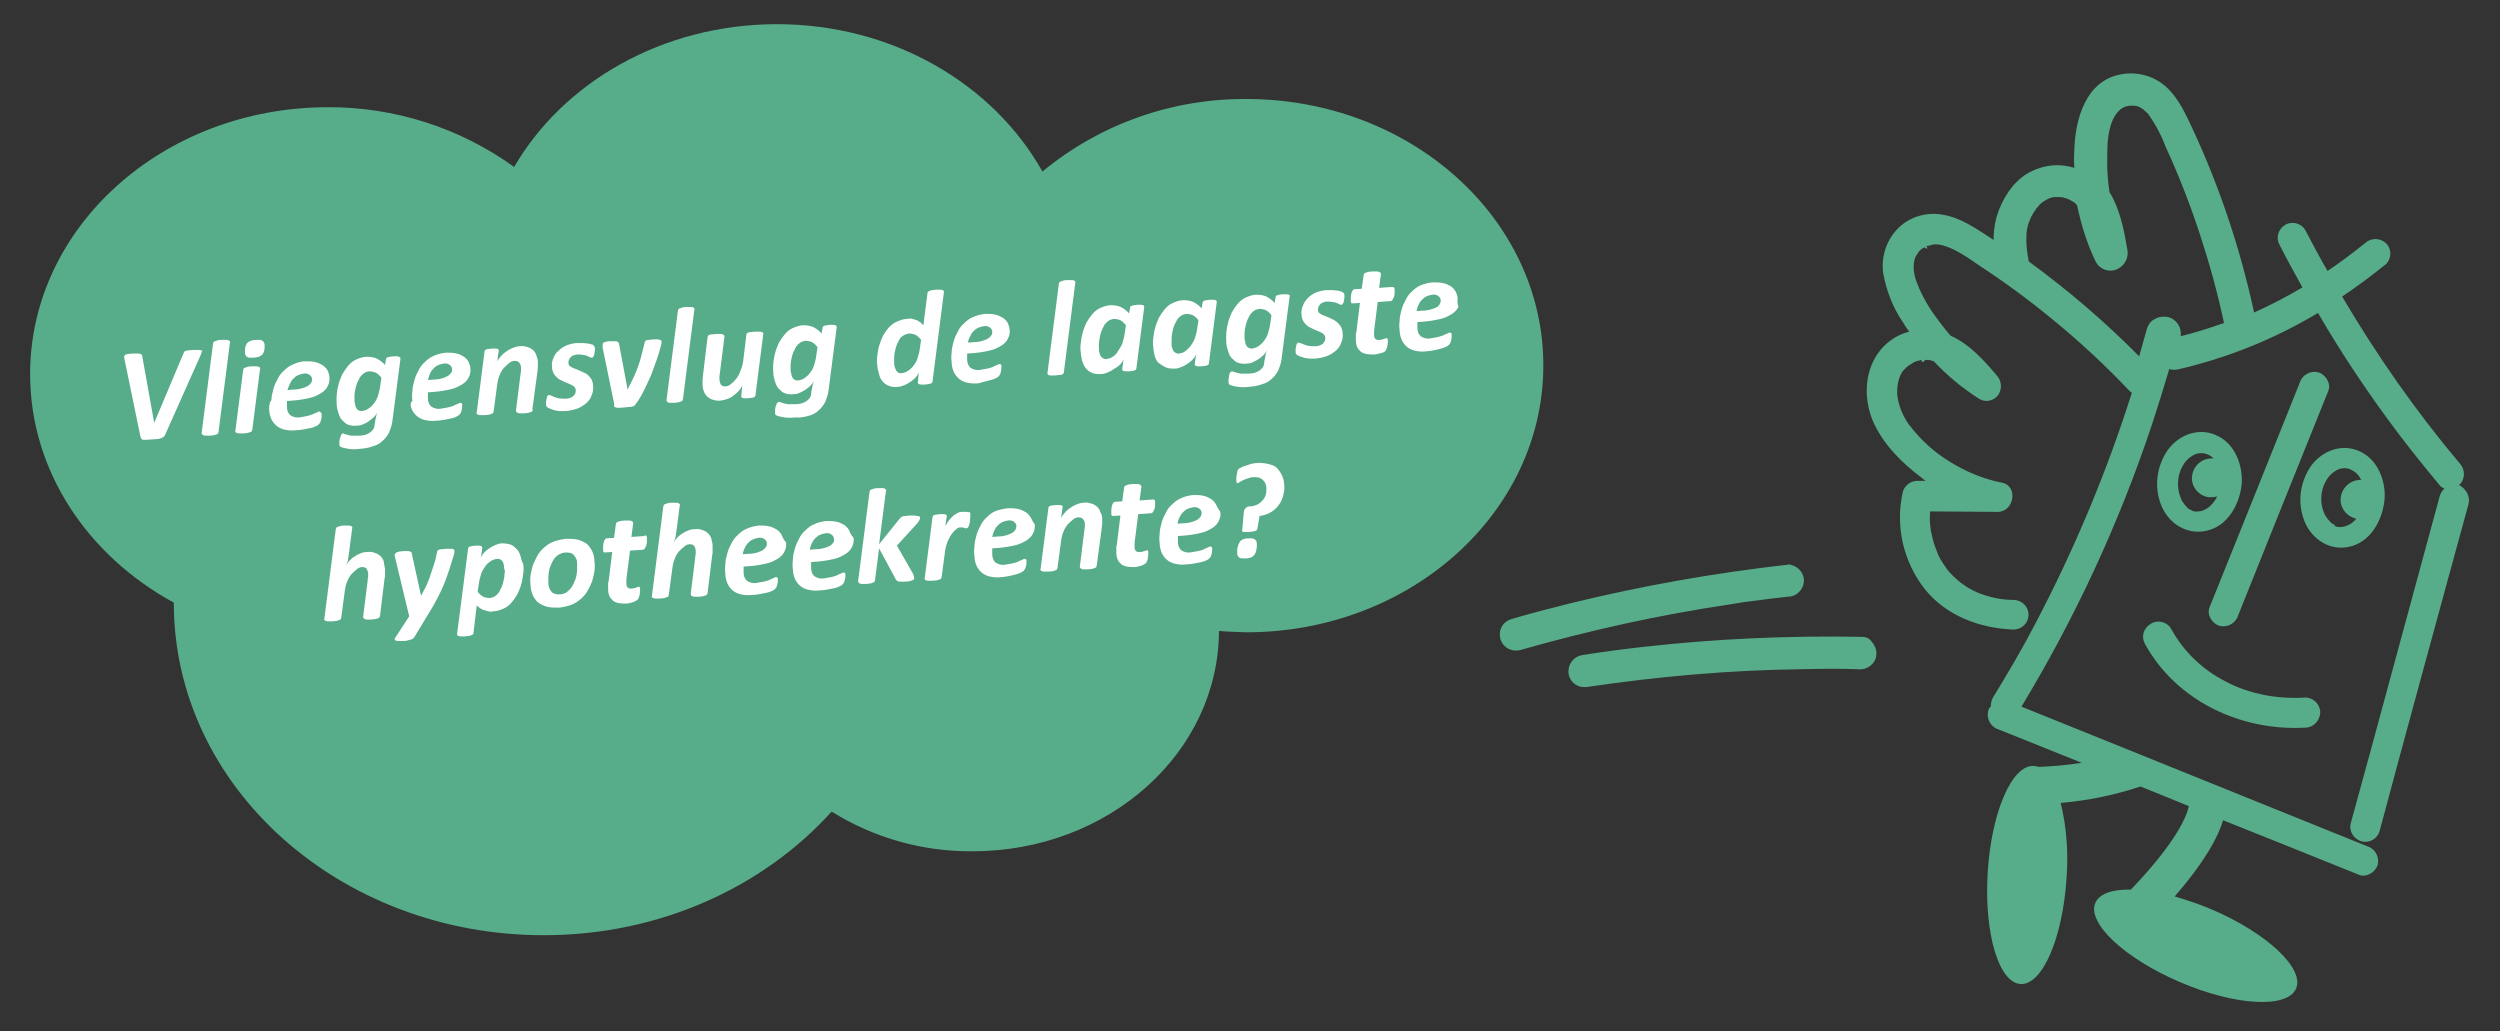
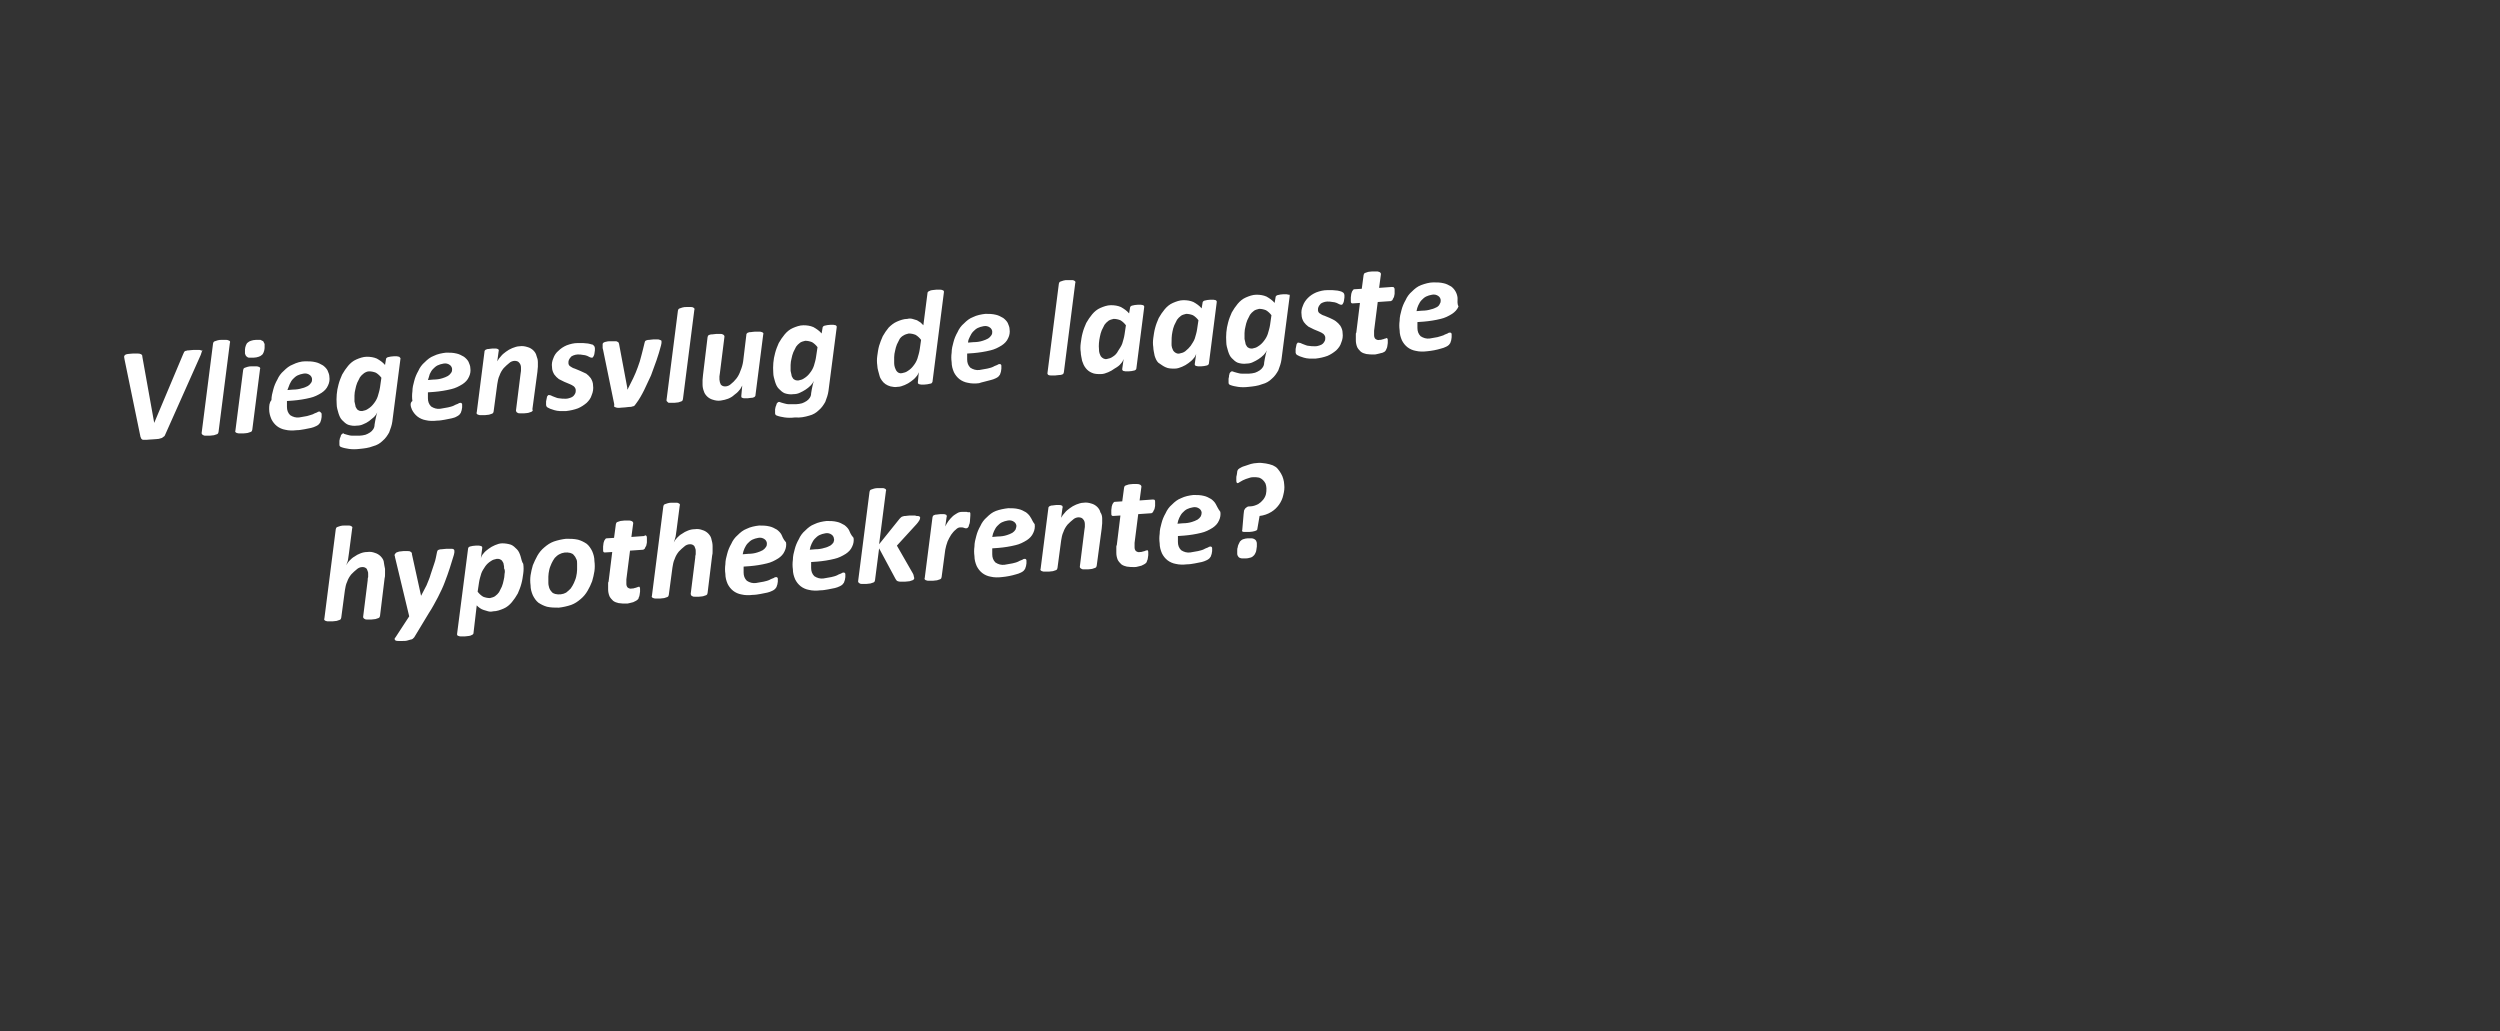
<svg xmlns="http://www.w3.org/2000/svg" xml:space="preserve" fill-rule="evenodd" stroke-linejoin="round" stroke-miterlimit="2" clip-rule="evenodd" viewBox="0 0 548 226">
  <rect x="0" y="0" width="548" height="226" fill="#333333" stroke="none" />
-   <path fill="#57ac8a" fill-rule="nonzero" d="M484.3 133.2c6.6-16.4 13.2-32.8 19.8-49.3.5-1.7 2.3-2.7 4-2.3 1.6.4 2.9 2.4 2.3 4-6.6 16.4-13.2 32.8-19.8 49.3-.5 1.7-2.3 2.7-4 2.3-1.6-.4-2.9-2.3-2.3-4Zm56.8-22.7-4.3 15.7c-5.1 18.7-10.2 37.3-15.2 56-.5 1.7-2.3 2.7-4 2.2-1.7-.5-2.8-2.3-2.3-4l4.3-15.7 15.2-56c.2-.6.5-1.1 1-1.6-.4-.2-.8-.4-1-.7-3-3.6-5.9-7.2-8.8-11-6.5-8.6-12.5-17.5-17.9-26.8-9.5 5.7-19.9 9.9-30.8 12.4-.6.1-1.2.1-1.8-.1-1.2 4.1-2.5 8.2-3.8 12.2-7.2 21.6-16.8 42.3-28.6 61.8l13.9 5.6 61.9 25c1.7.5 2.7 2.3 2.3 4-.4 1.6-2.4 2.9-4 2.3l-17.4-7-12.5-5c-1.1 3.7-4 9.1-10.6 16.7 2.7.8 5.4 1.7 8 2.8 12.2 5.2 20.5 13 18.6 17.4-1.9 4.4-13.3 3.8-25.4-1.4-12.2-5.2-20.5-13-18.6-17.4.9-2 3.7-3 7.8-2.9 10.4-10.9 12.3-16.4 12.7-18.3l-10.6-4.3c-5.7 1.9-11.6 3.1-17.5 3.6 1.3 5.3 1.7 10.9 1.3 16.3-.8 13.2-5.3 23.7-10.1 23.4-4.8-.3-8-11.2-7.2-24.4.8-13.2 5.3-23.7 10.1-23.4.3 0 .7.1 1 .2 3.2-.1 6.4-.4 9.5-.9l-18.2-7.3c-1.7-.5-2.7-2.3-2.3-4 .1-.4.3-.8.6-1.1 0-.6.1-1.2.4-1.8 3.3-5.4 6.5-10.8 9.4-16.4 8.5-16.2 15.6-33.1 21.1-50.5-.1-.1-.3-.2-.4-.3-5.3-5.6-11-10.9-17-15.8-5.1-4.2-10.4-8.1-15.9-11.7-2.5-1.7-5.2-3.7-8.1-4.5-.7-.2-1.4-.3-2.1-.2h-.2s-.1 0-.2.1c-.3.1-.6.2-.9.2h-.1s-.1 0-.1.1l.2.4-.3.1-.4-.3-.1.1c-.1.1-.2.1-.2.1s-.1.1-.2.1c-.2.2-.5.4-.7.7l-.1.1c-.1.2-.2.4-.4.6 0 0-.1.3-.2.3-.2.6-.4 1.2-.4 1.8-.1 1.4.2 2.8.7 4 1.1 2.9 2.7 5.6 4.6 8.1.9 1.2 1.8 2.4 2.8 3.5 4.1 1.8 7.3 5.4 10.1 8.7 1.1 1.2 1.2 3 .3 4.3-1 1.3-2.8 1.7-4.2.8-3.6-2.3-6.9-5-9.9-8.2-.3-.1-.7-.2-1-.3h-.9l-.1.1c-.1.3-.4.3-.6.4l-.1-.5-1.2.3c-.2.1-.3.1-.5.2l-.1.1c-.2.1-.4.3-.7.4 0 0-.2.2-.3.2-.1.1-.5.4-.6.5-.1.1-.2.3-.4.4-.1.1-.1.2-.2.2-.3.4-.5.8-.7 1.2-.6 1.6-.8 3.3-.5 5 .4 2 1.2 3.9 2.4 5.6 2.5 3.3 5.5 6.1 9 8.2 3.5 2.2 7.4 3.8 11.4 4.6 3.7.7 2.7 6.4-.9 6.4l-14.8-.1c-.2 2 0 3.9.5 5.8.3 1.3.8 2.6 1.3 3.8.3.7.7 1.3 1.1 1.9l.6.9c.1.1.1.2.2.3 1.8 2.2 4.1 4 6.7 5.1 2.5 1 5.1 1.6 7.8 1.6 1.2 0 2.3.6 2.9 1.6.6 1 .6 2.3 0 3.3s-1.7 1.6-2.9 1.6c-7.3-.3-14.7-3-19.4-8.9-4.7-6-6.5-13.8-4.8-21.3.4-1.4 1.7-2.4 3.2-2.4h1.8c-.3-.2-.6-.4-.9-.7-4.4-3.3-8.5-7.4-10.7-12.5-2.1-5.1-1.8-11.3 1.8-15.6 1.6-1.9 3.8-3.3 6.2-3.9-.5-.7-1-1.4-1.4-2.1-2.2-3.2-3.6-6.9-4.3-10.7-.5-3.8.8-7.5 3.5-10.1 2.6-2.4 6.2-3.4 9.7-2.7 3.7.6 7 2.9 10.1 4.9l.9.6c0-2.4.4-4.7 1.3-6.9 1.4-3.4 3.7-6.6 7.1-8.2 2.9-1.4 6.2-1.7 9.3-.7-.1-1.3-.1-2.6 0-4 .2-6.7 2.5-15.1 10.2-16.5 3.7-.7 7.5.4 10.2 3 2.5 2.4 4 5.7 5.5 8.9 6 12.9 10.5 26.4 13.5 40.3 3.6-1.6 7.2-3.5 10.6-5.5-1.7-3.1-3.4-6.1-5-9.3-.9-1.6-.3-3.5 1.2-4.4 1.5-.9 3.5-.4 4.4 1.1 1.6 3 3.2 6.1 4.9 9 2.8-1.9 5.5-3.9 8.2-6.1 1.3-1.2 3.3-1.2 4.6 0 1.3 1.3 1.3 3.3 0 4.6-3.1 2.5-6.3 4.9-9.6 7.1 7.6 12.9 16.2 25.2 25.8 36.6 1.2 1.3 1.2 3.3 0 4.6-.1.1-.1.1-.2.1 1.7.9 2.5 2.6 2.1 4.2Zm-53.6-39.7c-1.4-6.6-3.2-13.1-5.3-19.5-2.1-6.4-4.5-12.6-7.3-18.7-.2-.4-.3-.8-.5-1.2-.9-2.3-2.1-4.4-3.5-6.4-.4-.4-.8-.8-1.2-1.1-.2-.1-.4-.2-.6-.4-.1 0-.4-.1-.5-.2-.8-.2-1.7-.2-2.5 0-2 .6-3 2.7-3.5 4.4-.3 1.1-.5 2.3-.6 3.5-.1 1.5-.1 3-.1 4.7 0 2.1.2 4.2.5 6.2 2.3 3.7 3.2 8.4 3.9 12.5.4 1.8-.5 3.6-2.2 4.4-1.7.8-3.8.1-4.7-1.6-1.9-3.9-3.2-8.1-4.1-12.4-.3-.4-.7-.7-1.1-.9-.5-.3-1-.6-1.6-.7-.4-.2-.9-.2-1.4-.2h-1c-.3.1-.6.1-.8.2-.6.2-1.2.6-1.8 1-.5.4-.9.9-1.3 1.4-.1.2-.2.4-.4.6-.2.3-.4.7-.6 1l-.1.2-.6 1.5c-.2.8-.4 1.6-.4 2.4-.1 1.9.1 3.8.5 5.7v.1c8.6 6.3 16.7 13.2 24.2 20.8.6-2 1.1-4 1.7-6 .3-1 .9-1.8 1.8-2.2.9-.5 1.9-.6 2.9-.4 1.8.5 3 2.3 2.7 4.2 3.2-.8 6.4-1.8 9.5-2.9Zm-17.3 70.4c6.9 12.5 21.1 19.1 35.1 18.3 1.8 0 3.2-1.5 3.3-3.3 0-1.8-1.5-3.3-3.3-3.3-3.1.2-6.2 0-9.2-.6-2.8-.6-5.6-1.5-8.2-2.9-5.1-2.6-9.3-6.6-12-11.6-.9-1.5-2.9-2-4.4-1.1-1.7 1-2.2 2.9-1.3 4.5Zm35-26.8c-1.7-4.1-1.1-8.7 1.4-12.3 2.5-3.4 6.9-5 10.8-3.1 3.8 1.8 5.6 6.4 5.3 10.4-.4 4.6-3.1 9.6-8 10.5-4.1.8-7.9-1.7-9.5-5.5Zm6.6.9c.4.2.9.3 1.4.2.4 0 .9-.1 1.3-.3.8-.3 1.4-.8 2-1.5-2.2-.5-3.7-2.5-3.4-4.7.3-2.2 2.2-3.9 4.5-3.8-.1-.1-.1-.2-.2-.3-.5-1-1.4-1.7-2.4-2.1-.9-.3-1.9-.2-2.7.2-1.1.6-1.9 1.4-2.5 2.5-1.3 2.3-1.3 5.2-.1 7.5.3.5.7 1 1.1 1.4l.3.3c.2.1.3.2.4.2l.2.1c.1.2.1.2.1.3Zm-20.4-9.4c-.4 4.6-3.1 9.6-8 10.5-4.2.8-8-1.7-9.6-5.5-1.7-4.1-1.1-8.7 1.4-12.3 2.5-3.4 6.9-5 10.8-3.1 3.9 1.8 5.6 6.4 5.4 10.4Zm-5.4 2.9c-.6.2-1.2.2-1.8.2-2.3-.3-4-2.4-3.7-4.7.3-2.3 2.3-4 4.7-3.8-.4-.5-1-.8-1.6-1-.9-.3-1.9-.2-2.7.2-1.1.6-1.9 1.4-2.5 2.5-1.3 2.3-1.3 5.2-.1 7.6.3.5.7 1 1.1 1.4l.3.3c.2.1.3.2.4.2l.2.1s.1 0 .1.1c.4.2.9.3 1.4.2.4 0 .9-.1 1.3-.3 1-.4 1.8-1.2 2.4-2.1.2-.3.4-.6.5-.9ZM273.2 21.7c-16.3-.1-32.1 5.5-44.7 15.9-10.7-19.1-32.7-32.3-58.2-32.3-25 0-46.8 12.7-57.6 31.3-11.9-8.6-26.3-13.2-41-13.1-36 .1-65.1 26.3-65.1 58.5 0 21.2 12.6 39.8 31.5 50.1v.1c0 40.2 36.3 72.8 81.1 72.8 25.5 0 48.2-10.6 63.1-27.1 9.3 5.8 20 8.8 30.9 8.7 29.8 0 53.9-21.6 54-48.3 2 .2 4 .2 6 .3 35.9 0 65.1-26.2 65.1-58.5s-29.2-58.4-65.1-58.4Zm112.1 109.9c2.3-.3 4.5-.6 6.6-.8 1.8 0 3.3-1.4 3.5-3.2.2-1.8-1.1-3.4-2.9-3.8l-.1-.1-.7.1c-15.9 1.8-31.8 4.6-47.3 8.4-4.4 1.1-8.7 2.2-13.1 3.5-1.7.5-2.8 2.1-2.5 3.9.2 1.7 1.7 3 3.5 3 .3 0 .6 0 .9-.1 15.1-4.3 30.4-7.7 45.9-10 2.2-.4 4.3-.7 6.2-.9Zm22.9 8c-16-.3-32.1.4-48 2.2-4.5.5-9 1.1-13.4 1.8-1.8.3-3.1 1.9-3 3.8.1 1.8 1.7 3.3 3.5 3.2h.5c15.5-2.3 31.1-3.7 46.8-3.9 1.9 0 3.9-.1 5.8-.1 2.4 0 4.7 0 7 .1 1.9.2 3.7-1.2 3.9-3.1.1-1.1-.3-2.1-1-2.9-.5-.8-1.3-1.1-2.1-1.1Z" />
  <path fill="#fff" fill-rule="nonzero" d="M70 90.2c-.2 0-.4.1-.5.2-.2.1-.6.2-.9.4-.4.1-.8.3-1.3.4-.6.1-1.1.2-1.7.3-.7.1-1.4-.1-2-.5-.5-.5-.7-1.1-.7-1.8v-1.3l1.4-.1c1.2-.1 2.5-.3 3.7-.6.9-.2 1.7-.6 2.5-1.1.6-.4 1.1-.9 1.4-1.6.3-.6.4-1.3.3-1.9 0-.5-.2-.9-.4-1.4-.2-.4-.6-.8-1-1.1-.5-.3-1.1-.6-1.6-.7-.8-.2-1.5-.2-2.3-.2-.9 0-1.9.3-2.7.7-.8.3-1.4.8-2 1.4-.6.5-1.1 1.2-1.4 1.9-.4.7-.7 1.4-.9 2.2-.2.7-.4 1.5-.4 2.3-.5.6-.5 1.3-.5 2 0 .8.2 1.5.5 2.2.3.6.7 1.1 1.2 1.5.5.4 1.2.7 1.8.8.8.2 1.7.2 2.5.1.6 0 1.1-.1 1.7-.2l1.5-.3c.4-.1.7-.2 1.1-.4.2-.1.4-.2.6-.4.1-.1.2-.3.3-.4.1-.2.1-.4.2-.6 0-.2.1-.4.1-.6v-.6c0-.1 0-.2-.1-.3-.2-.2-.3-.3-.4-.3Zm-6.5-6c.2-.4.4-.8.7-1.1.3-.3.6-.6 1-.8.4-.2.8-.3 1.3-.4.5-.1 1 0 1.4.3.3.2.5.6.5.9 0 .3 0 .5-.2.8-.2.3-.4.5-.7.7-.4.2-.8.4-1.3.5-.6.2-1.3.3-2 .3l-1.2.1c.2-.4.3-.9.5-1.3Zm71.1 4.2-2.4-11.7-.1-.4v-.9c0-.1.1-.2.2-.3.2-.1.4-.2.6-.2.3-.1.7-.1 1-.1h.9c.2 0 .4 0 .5.1.1 0 .2.1.3.2 0 .1.1.2.1.3l1.8 9.6v.4l.1-.1 1.2-2.4c.4-.8.7-1.6 1-2.4.3-.8.6-1.7.8-2.6.2-.9.5-1.8.7-2.8 0-.1.1-.2.1-.3.1-.1.2-.2.3-.2.2-.1.4-.1.6-.1.2 0 .6-.1.9-.1h.9c.2 0 .4 0 .5.1.1 0 .2.1.3.1.1.1.1.1.1.2v.4c0 .2-.1.3-.1.5-.3 1.1-.6 2.2-1 3.3l-1.2 3.3c-.5 1.1-1 2.1-1.5 3.2-.5 1-1.1 2.1-1.8 3-.1.1-.2.3-.3.4-.1.1-.3.2-.5.2-.2.1-.5.1-.7.1-.3 0-.6.1-.9.1-.5 0-1 .1-1.3.1-.2 0-.5 0-.7-.1-.1 0-.3-.1-.4-.2.1-.5 0-.6 0-.7Zm-4.4-12.6c.1.1.2.3.2.5v.5c0 .2-.1.5-.1.7 0 .2-.1.4-.2.6-.1.2-.2.3-.3.3-.2 0-.3 0-.5-.1l-.6-.3c-.3-.1-.6-.2-.9-.2-.4-.1-.8-.1-1.2-.1-.3 0-.6.1-.9.2-.2.1-.5.2-.6.4-.2.2-.3.4-.4.6-.1.2-.1.4-.1.7 0 .3.2.6.4.7.3.2.6.4 1 .5.4.2.8.3 1.2.5.4.2.9.4 1.3.6.4.3.7.6 1 1 .3.5.5 1 .5 1.6.1.7 0 1.4-.3 2.1-.2.7-.6 1.2-1.1 1.7-.6.5-1.2.9-1.9 1.2-.8.3-1.7.5-2.6.6h-1.4c-.4 0-.8-.1-1.2-.2l-.9-.3-.6-.3-.2-.2c0-.1-.1-.2-.1-.3V88c0-.2.1-.3.1-.5s.1-.3.1-.5c0-.1.1-.2.2-.3 0-.1.1-.1.2-.1.2 0 .3 0 .5.1s.4.2.7.3c.3.1.7.3 1 .3.5.1 1 .1 1.5.1.4 0 .7-.1 1-.2.3-.1.5-.2.7-.4.2-.2.3-.4.4-.6.1-.2.1-.5.1-.7 0-.3-.2-.6-.4-.8-.3-.2-.6-.4-.9-.5-.4-.2-.8-.3-1.2-.5l-1.2-.6c-.4-.3-.7-.6-1-1-.3-.5-.5-1-.5-1.6-.1-.7 0-1.3.3-2 .2-.6.6-1.2 1.1-1.6.5-.5 1.1-.9 1.8-1.2.8-.3 1.6-.5 2.4-.5h1.2c.4 0 .7.1 1.1.1.3.1.6.1.8.2.2 0 .3.1.5.3Zm152.3-11.2c-.2 0-.3-.1-.5-.1h-.7c-.4 0-.9.1-1.3.2-.2.1-.4.2-.4.5l-.2 1.2c-.5-.6-1.1-1-1.8-1.4-.7-.3-1.4-.4-2.2-.4-.8 0-1.6.3-2.3.6-.7.3-1.3.8-1.8 1.4-.5.6-.9 1.2-1.3 1.9-.3.7-.6 1.4-.8 2.2-.4 1.4-.5 2.9-.4 4.3 0 .7.2 1.3.4 2 .2.6.4 1.1.8 1.5.4.4.8.8 1.3 1 .6.2 1.3.3 1.9.2.5 0 1-.1 1.4-.3.9-.4 1.7-.9 2.4-1.6.3-.3.5-.6.7-1-.1.3-.2.6-.3 1.1-.1.4-.2 1-.3 1.6 0 .4-.1.7-.3 1-.2.3-.4.5-.7.7-.3.2-.7.4-1 .5-.4.1-.9.2-1.3.2h-1.6c-.4 0-.7-.1-1.1-.2-.2-.1-.5-.1-.7-.2-.1-.1-.3-.1-.4-.1-.1 0-.2.1-.3.2-.1.1-.2.2-.2.4-.1.2-.1.3-.1.5s-.1.4-.1.5v.8c0 .1 0 .3.1.4.1.1.2.2.3.2.5.2 1.1.3 1.7.4.7.1 1.5.1 2.3 0 1-.1 2-.2 3-.6.8-.2 1.5-.6 2.1-1.2.6-.5 1-1.1 1.4-1.8.3-.8.6-1.6.7-2.4l1.8-13.9v-.3h-.2Zm-4.1 6.6c-.1.7-.3 1.3-.5 2-.2.6-.5 1.1-.9 1.6-.3.4-.7.8-1.2 1.1-.4.3-.8.4-1.3.5-.2 0-.5 0-.7-.1-.2-.1-.4-.2-.5-.4-.1-.2-.3-.4-.3-.7-.1-.3-.1-.6-.2-.9V73c0-.5.1-1 .2-1.4.1-.5.2-.9.4-1.4l.6-1.2c.2-.3.5-.6.9-.9.3-.2.7-.3 1.1-.4.5 0 1 .1 1.5.3.5.3.9.7 1.2 1.1l-.3 2.1ZM159.6 87.4c-.5.2-1 .3-1.6.4-.6.1-1.2 0-1.8-.2-.4-.1-.9-.4-1.2-.7-.3-.3-.6-.7-.7-1.1-.2-.5-.3-1-.3-1.5v-1c0-.4.1-.7.1-1.1l1-8.3c0-.1.1-.2.1-.3.1-.1.2-.2.3-.2.2-.1.4-.1.6-.1.3 0 .6-.1.9-.1h.9c.2 0 .4 0 .5.1.1 0 .2.1.3.2.1.1.1.2.1.3l-1 8c0 .2-.1.5-.1.7v.7c0 .2.1.4.1.6.1.2.1.3.2.5.1.1.2.2.4.3.2.1.4.1.6.1.4 0 .9-.2 1.2-.5.4-.3.8-.7 1.2-1.2.4-.5.7-1.1.9-1.7.3-.7.5-1.4.6-2.1l.7-5.8c0-.1 0-.2.1-.3.1-.1.2-.2.3-.2.2-.1.4-.1.6-.1.2 0 .5-.1.9-.1h.9c.2 0 .4 0 .6.1.1 0 .2.1.3.2 0 .1.1.2 0 .3l-1.7 13.3c0 .1 0 .2-.1.3-.1.1-.2.2-.3.2-.2.1-.3.1-.5.1-.3 0-.5.1-.8.1h-.7c-.2 0-.3 0-.5-.1-.1 0-.2-.1-.2-.2v-.3l.2-2.2c-.2.4-.4.8-.7 1.1-.3.4-.7.7-1.1 1-.3.3-.8.6-1.3.8Zm86.1-7.7c.3-.3.5-.7.6-1l-.3 2.1v.3l.2.2c.2 0 .3.1.5.1h.7c.4 0 .9-.1 1.3-.2.2-.1.4-.2.4-.5l1.7-13.3v-.3l-.2-.2c-.2 0-.3-.1-.5-.1h-.7c-.4 0-.9.1-1.3.2-.2.1-.4.2-.4.5l-.2 1.2c-.5-.6-1.1-1-1.8-1.4-.7-.3-1.4-.4-2.2-.4-.8 0-1.6.3-2.3.6-.7.3-1.3.8-1.8 1.4-.5.6-.9 1.2-1.3 1.9-.3.7-.6 1.4-.8 2.2-.2.7-.3 1.5-.4 2.2-.1.7-.1 1.4 0 2 0 .6.2 1.3.3 1.9.2.6.4 1.1.8 1.6.3.4.8.8 1.3 1 .6.3 1.3.3 2 .3.6 0 1.1-.2 1.6-.4s1-.5 1.4-.8c.7-.4 1.1-.7 1.4-1.1Zm-1.8-1.5c-.4.3-.8.4-1.3.5-.5.1-1-.2-1.3-.6-.1-.2-.2-.4-.3-.7-.1-.3-.1-.6-.1-.8-.1-.9 0-1.9.2-2.8.1-.5.2-.9.4-1.4l.6-1.2c.2-.3.5-.6.9-.9.3-.2.7-.3 1.1-.4.5 0 1 .1 1.5.3.5.3.9.7 1.2 1.1l-.3 2c-.1.7-.3 1.3-.5 2-.2.6-.6 1.1-.9 1.6-.3.6-.7 1-1.2 1.3Zm61.7-15.1c.1.1.1.3.1.4v.9c0 .2-.1.4-.1.5 0 .2-.1.3-.2.5-.1.1-.1.3-.2.4-.1.1-.2.1-.3.2l-2.9.2-.8 6.3v1c0 .3.1.6.3.8.3.2.6.3.9.2.2 0 .4 0 .6-.1.1 0 .3-.1.4-.1.1-.1.2-.1.3-.1.1 0 .2-.1.2-.1.1 0 .2 0 .2.1.1.1.1.2.1.4v.6c0 .2-.1.5-.1.7 0 .2-.1.4-.2.6-.1.3-.3.6-.6.7-.2.1-.4.2-.6.2-.2.1-.5.1-.8.2-.3.1-.5.1-.8.1-.5 0-1 0-1.6-.1-.4-.1-.8-.2-1.2-.5-.3-.3-.6-.6-.8-1-.2-.5-.3-1-.3-1.5v-1.3c0-.2 0-.3.1-.4l.8-6.5-1.6.1c-.1 0-.2 0-.3-.1-.1-.1-.1-.3-.1-.5v-.7c0-.3.1-.5.1-.8.1-.2.1-.5.3-.7.1-.2.2-.3.4-.3l1.6-.1.4-3c0-.1.1-.2.1-.3.1-.1.2-.2.3-.2.2-.1.4-.1.6-.2.2 0 .5-.1.9-.1h.9c.2 0 .4 0 .6.1.1 0 .2.1.3.2.1.1.1.2.1.3l-.4 3 2.8-.2c.3 0 .4 0 .5.2ZM87.7 78.4l-.2-.2c-.2 0-.3-.1-.5-.1h-.7c-.4 0-.9.1-1.3.2-.2.1-.4.2-.4.5l-.2 1.2c-.5-.6-1.1-1-1.8-1.4-.7-.3-1.4-.4-2.2-.4-.8 0-1.6.3-2.3.6-.7.3-1.3.8-1.8 1.4-.5.6-.9 1.2-1.3 1.9-.3.7-.6 1.4-.8 2.2-.4 1.4-.5 2.9-.4 4.3 0 .7.2 1.3.4 2 .2.6.4 1.1.8 1.5.4.4.8.8 1.3 1 .6.2 1.3.3 1.9.2.5 0 1-.1 1.4-.3.5-.2.9-.4 1.3-.7.4-.3.7-.6 1.1-.9.3-.3.5-.6.7-1-.1.3-.2.6-.3 1.1-.1.4-.2 1-.3 1.6 0 .4-.1.7-.3 1-.2.3-.4.5-.7.7-.3.2-.7.4-1 .5-.4.1-.9.2-1.3.2h-1.6c-.4 0-.7-.1-1.1-.2-.2-.1-.5-.1-.7-.2.1-.1-.1-.1-.2-.1s-.2.1-.3.2c-.1.1-.2.2-.2.4-.1.2-.1.3-.2.5 0 .2-.1.4-.1.5v.8c0 .1 0 .3.1.4.1.1.2.2.3.2.5.2 1.1.3 1.7.4.7.1 1.5.1 2.3 0 1-.1 2-.2 3-.6.8-.2 1.5-.6 2.1-1.2.6-.5 1-1.1 1.4-1.8.3-.8.6-1.6.7-2.4l1.8-13.9c0 .1 0 0-.1-.1Zm-4.4 6.5c-.1.7-.3 1.3-.5 2-.2.6-.5 1.1-.9 1.6-.3.4-.7.8-1.2 1.1-.4.3-.8.4-1.3.5-.2 0-.5 0-.7-.1-.2-.1-.4-.2-.5-.4-.1-.2-.3-.4-.3-.7-.1-.3-.1-.6-.2-.9v-1.3c0-.5.1-1 .2-1.4.1-.5.2-.9.4-1.4l.6-1.2c.2-.3.5-.6.9-.9.3-.2.7-.4 1.1-.4.5 0 1 .1 1.5.3.5.3.9.7 1.2 1.1l-.3 2.1Zm33.4 5.2c-.1.1-.2.2-.3.2-.2.1-.4.1-.6.2-.2 0-.5.1-.9.1h-.9c-.2 0-.4 0-.5-.1-.1 0-.2-.1-.3-.2 0-.1-.1-.2-.1-.3l1-8c0-.2.1-.5.1-.7v-.7c0-.4-.1-.8-.4-1.1-.2-.3-.6-.4-1-.4s-.9.2-1.2.5c-.4.3-.8.7-1.2 1.1-.4.5-.7 1-.9 1.6-.3.6-.4 1.3-.5 1.9l-.8 6c0 .1-.1.2-.1.3-.1.1-.2.2-.3.2-.2.1-.4.1-.6.2-.3 0-.6.1-.9.1h-.9c-.2 0-.4 0-.6-.1-.1 0-.2-.1-.3-.2 0-.1-.1-.2 0-.3l1.7-13.3c0-.1 0-.2.1-.3.1-.1.2-.2.3-.2.2-.1.3-.1.5-.1s.5-.1.8-.1h.7c.2 0 .3 0 .5.1.1 0 .2.1.2.2s.1.2 0 .3l-.3 2.2c.2-.4.5-.8.8-1.1.3-.4.7-.7 1.1-1 .4-.3.9-.6 1.4-.8.5-.2 1.1-.4 1.6-.4.6-.1 1.2 0 1.8.2.4.1.9.4 1.2.7.3.3.6.7.7 1.2.2.5.3.9.3 1.4v1c0 .3-.1.7-.1 1.1l-1.1 8.2c.1.2.1.3 0 .4Zm177.8-25.9c.1.1.2.3.2.5v.5c0 .2-.1.5-.1.7 0 .2-.1.4-.2.6-.1.2-.2.3-.3.3-.2 0-.3 0-.5-.1l-.6-.3c-.3-.1-.6-.2-.9-.2-.4-.1-.8-.1-1.2-.1-.3 0-.6.1-.9.2-.2.1-.5.2-.6.4-.2.2-.3.4-.4.6-.1.2-.1.4-.1.7 0 .3.2.6.4.7.3.2.6.4 1 .5.4.2.8.3 1.2.5.4.2.9.4 1.3.7.4.3.7.6 1 1 .3.5.5 1 .5 1.6.1.7 0 1.4-.3 2.1-.2.7-.6 1.2-1.1 1.7-.6.5-1.2.9-1.9 1.2-.8.3-1.7.5-2.6.6H287c-.4 0-.8-.1-1.2-.2l-.9-.3-.6-.3-.2-.2c0-.1-.1-.2-.1-.3v-.8c0-.2.1-.3.1-.5s.1-.3.1-.5c0-.1.1-.2.2-.3 0-.1.1-.1.2-.1.2 0 .3.1.5.1.2.1.4.2.7.3.3.1.7.3 1 .3.5.1 1 .1 1.5.1.4 0 .7-.1 1-.2.3-.1.5-.2.7-.4.2-.2.3-.4.4-.6.1-.2.1-.5.1-.7 0-.3-.2-.6-.4-.8-.3-.2-.6-.4-.9-.5-.4-.2-.8-.3-1.2-.5l-1.2-.6c-.4-.3-.7-.6-1-1-.3-.5-.5-1-.5-1.6-.1-.7 0-1.3.3-2 .2-.6.6-1.2 1.1-1.7.5-.5 1.1-.9 1.8-1.2.8-.3 1.6-.5 2.4-.5h1.2c.4 0 .7.1 1.1.1.3.1.6.1.8.2.2.1.4.2.5.3Zm25 1.1c-.1-1-.6-1.9-1.4-2.5-.5-.3-1.1-.6-1.6-.7-.8-.2-1.5-.2-2.3-.2-.9 0-1.9.3-2.7.6-.8.3-1.4.8-2 1.4-.6.5-1.1 1.2-1.4 1.9-.4.7-.7 1.4-.9 2.2-.2.7-.4 1.5-.4 2.3-.1.7-.1 1.4 0 2.1 0 .8.2 1.5.5 2.2.3.6.7 1.1 1.2 1.5.5.4 1.2.7 1.8.8.8.2 1.7.2 2.5.1 1.1-.1 2.1-.3 3.1-.6.4-.1.7-.2 1.1-.4.2-.1.4-.2.6-.4.1-.1.2-.3.3-.4.1-.2.1-.4.2-.6 0-.2.1-.4.1-.7v-.6c0-.1 0-.2-.1-.3-.1-.1-.2-.1-.3-.1-.2 0-.4.1-.5.2-.2.1-.6.2-.9.4-.4.1-.8.3-1.3.4-.6.1-1.1.2-1.7.3-.7.1-1.4-.1-2-.5-.5-.5-.7-1.1-.7-1.8v-1.3l1.4-.1c1.2-.1 2.5-.3 3.7-.6.9-.2 1.7-.6 2.5-1.1.6-.4 1.1-.9 1.4-1.6-.3-.6-.2-1.2-.2-1.9Zm-4.5 2c-.4.2-.8.4-1.3.5-.6.2-1.3.3-2 .3l-1.2.1c.1-.5.2-.9.4-1.3s.4-.8.7-1.1c.3-.3.6-.6 1-.8.4-.2.8-.3 1.3-.4.5-.1 1 0 1.4.3.3.2.5.6.5.9 0 .3 0 .5-.2.8-.1.3-.3.5-.6.7ZM204.4 83.7l2.5-19.6v-.3c-.1-.1-.2-.2-.3-.2-.2-.1-.4-.1-.5-.1h-.9c-.3 0-.6.1-.9.1-.2 0-.4.1-.6.2-.1 0-.2.1-.3.2-.1.1-.1.2-.1.3l-.9 7-.6-.6c-.3-.2-.5-.3-.8-.5-.3-.1-.6-.2-1-.3-.4-.1-.7-.1-1.1 0-.8 0-1.6.3-2.3.6-.7.3-1.3.8-1.8 1.3-.5.6-.9 1.2-1.3 1.9-.3.7-.6 1.4-.8 2.1-.2.7-.3 1.5-.4 2.2-.1.7-.1 1.4 0 2.1 0 .4.1.8.2 1.2.1.4.2.8.3 1.1.1.4.3.7.5 1 .2.3.5.6.8.8.3.2.7.4 1.1.5.5.1 1 .2 1.5.1.6 0 1.1-.2 1.6-.4s1-.5 1.4-.8c.4-.3.8-.6 1.1-1 .3-.3.5-.7.6-1l-.2 2.1v.3l.2.2c.2 0 .3.1.5.1h.7c.4 0 .9-.1 1.3-.2.3 0 .4-.2.5-.4Zm-2.8-7.1c-.1.7-.3 1.3-.5 2-.2.6-.5 1.1-.9 1.6-.3.4-.7.8-1.2 1.1-.4.3-.8.4-1.3.5-.5.1-.9-.1-1.2-.5-.3-.5-.5-1.1-.5-1.7v-1.3c0-.5.1-1 .2-1.4.1-.5.2-.9.4-1.4l.6-1.2c.2-.3.5-.6.9-.8.3-.2.7-.3 1.1-.4.5 0 1 .1 1.5.3.5.3.9.7 1.2 1.1l-.3 2.1ZM90.3 89.8c.3.6.7 1.1 1.2 1.5.5.4 1.2.7 1.8.8.8.2 1.7.2 2.5.1.6 0 1.1-.1 1.7-.2l1.5-.3c.4-.1.8-.2 1.1-.4.2-.1.4-.2.6-.4.1-.1.2-.3.3-.4.1-.2.1-.4.2-.6 0-.2.1-.4.1-.6v-.6c0-.1 0-.2-.1-.3-.1-.1-.2-.1-.3-.1-.2 0-.4.1-.5.2-.2.1-.6.2-.9.4-.4.2-.9.3-1.3.4-.6.1-1.1.2-1.7.3-.7.1-1.4-.1-2-.5-.5-.5-.7-1.1-.7-1.8V86l1.4-.1c1.2-.1 2.5-.3 3.7-.6.9-.2 1.7-.6 2.5-1.1.6-.4 1.1-.9 1.4-1.6.3-.6.4-1.3.3-1.9 0-.5-.2-.9-.4-1.4-.2-.4-.6-.8-1-1.1-.5-.3-1.1-.6-1.6-.7-.8-.2-1.5-.2-2.3-.2-.9.1-1.9.3-2.7.7-.8.3-1.4.8-2 1.4-.6.5-1.1 1.2-1.4 1.9-.4.7-.7 1.4-.9 2.2-.2.7-.4 1.5-.4 2.3-.1.7-.1 1.4 0 2.1-.6.4-.4 1.2-.1 1.9Zm3.9-7.8c.2-.4.4-.8.7-1.1.3-.3.6-.6 1-.8.4-.2.8-.3 1.3-.4.5-.1 1 0 1.4.3.3.2.5.6.5.9 0 .3 0 .5-.2.8-.2.3-.4.5-.7.7-.4.2-.8.4-1.2.5-.6.2-1.3.3-2 .3l-1.2.1c.1-.4.3-.8.4-1.3Zm52 6c-.1-.1-.1-.2-.1-.3l2.5-19.6c0-.1.1-.2.1-.3.1-.1.2-.2.3-.2.2-.1.4-.1.6-.2.3-.1.6-.1.9-.1h.9c.2 0 .4 0 .5.1.1 0 .2.1.3.2 0 .1.1.2 0 .3l-2.5 19.6c0 .1-.1.2-.1.3-.1.1-.2.2-.3.2-.2.1-.4.1-.6.2-.3 0-.6.1-.9.1h-.9c-.2 0-.4 0-.5-.1 0-.1-.1-.1-.2-.2ZM44.3 76.9l-.3.9-7.8 17.5c-.1.2-.1.3-.3.4-.1.1-.3.2-.4.3-.2.1-.5.1-.7.2-.3 0-.7.1-1.2.1-.6 0-1 .1-1.4.1h-.8c-.2 0-.3-.1-.4-.2-.1-.1-.1-.3-.2-.4l-3.5-17c0-.2-.1-.4-.1-.6 0-.1.1-.3.2-.4.2-.1.4-.2.6-.2.3 0 .6-.1 1.1-.1h1.1c.2 0 .4 0 .6.1.1 0 .2.1.3.2.1.1.1.2.1.4l2.6 14.5 6.4-15.2c.1-.1.1-.3.2-.4.1-.1.2-.2.4-.2.2-.1.4-.1.6-.1.3 0 .6-.1 1.1-.1h1.1c.2 0 .4 0 .5.2.3-.3.3-.1.2 0Zm185.4 5.2c-.1-.1-.1-.2-.1-.3l2.5-19.6c0-.1.1-.2.1-.3.1-.1.2-.2.3-.2.2-.1.4-.1.6-.2.3-.1.6-.1.9-.1h.9c.2 0 .4 0 .5.1.1 0 .2.1.3.2 0 .1.1.2 0 .3l-2.5 19.6c0 .1-.1.2-.1.3-.1.1-.2.2-.3.2-.2.1-.4.1-.6.1-.3 0-.6.1-.9.1h-.9c-.2 0-.4 0-.5-.1 0 .1-.1 0-.2-.1Zm-12.5 1.2c.4-.1.7-.2 1.1-.4.2-.1.4-.2.6-.4.1-.1.2-.3.3-.4.1-.2.1-.4.2-.6 0-.2.1-.4.1-.7v-.6c0-.1 0-.2-.1-.3-.1-.1-.2-.1-.3-.1-.2 0-.4.1-.5.2-.2.1-.6.2-.9.4-.4.2-.9.3-1.3.4-.6.1-1.1.2-1.7.3-.7.1-1.4-.1-2-.5-.5-.5-.7-1.1-.7-1.8v-1.3l1.4-.1c1.2-.1 2.5-.3 3.7-.6.9-.2 1.7-.6 2.5-1.1.6-.4 1.1-.9 1.4-1.6.3-.6.4-1.3.3-1.9 0-.5-.2-.9-.4-1.4-.2-.4-.6-.8-1-1.1-.5-.3-1.1-.6-1.6-.7-.8-.2-1.5-.2-2.3-.2-.9.1-1.9.3-2.7.7-.8.3-1.4.8-2 1.4-.6.5-1.1 1.2-1.4 1.9-.4.7-.7 1.4-.9 2.2-.2.7-.4 1.5-.4 2.3-.1.7-.1 1.4 0 2.1 0 .8.2 1.5.5 2.2.3.6.7 1.1 1.2 1.5.5.4 1.2.7 1.8.8.8.2 1.7.2 2.5.1.5-.2 1.6-.4 2.6-.7Zm-4.6-9.5c.2-.4.4-.8.7-1.1.3-.3.6-.6 1-.8.4-.2.8-.3 1.3-.4.5-.1 1 0 1.4.3.3.2.5.6.5.9 0 .3 0 .5-.2.8-.2.3-.4.5-.7.7-.4.2-.8.4-1.2.5-.6.2-1.3.3-2 .3l-1.2.1c0-.5.2-.9.4-1.3Zm42.9 6.7c.6.3 1.3.3 2 .3.6 0 1.1-.2 1.6-.4s1-.5 1.4-.8c.4-.3.8-.6 1.1-1 .3-.3.5-.7.6-1l-.3 2.1v.3l.2.2c.2 0 .3.1.5.1h.7c.4 0 .9-.1 1.3-.2.2-.1.4-.2.4-.5l1.7-13.3V66l-.2-.2c-.2 0-.3-.1-.5-.1h-.7c-.4 0-.9.1-1.3.2-.2.1-.4.2-.4.5l-.2 1.2c-.5-.6-1.1-1-1.8-1.4-.7-.3-1.4-.4-2.2-.4-.8 0-1.6.3-2.3.6-.7.3-1.3.8-1.8 1.4-.5.6-.9 1.2-1.3 1.9-.3.7-.6 1.4-.8 2.2-.2.7-.3 1.5-.4 2.2-.1.7-.1 1.4 0 2 0 .6.2 1.3.3 1.9.2.6.4 1.1.8 1.5.6.4 1.1.8 1.6 1Zm1.5-7.8c.1-.5.2-.9.4-1.4l.6-1.2c.2-.3.5-.6.9-.9.3-.2.7-.3 1.1-.4.5 0 1 .1 1.5.3.5.3.9.7 1.2 1.1l-.3 2c-.1.7-.3 1.3-.5 2-.2.6-.6 1.1-.9 1.6-.3.4-.7.8-1.2 1.2-.4.3-.8.4-1.3.5-.5.1-1-.2-1.3-.6-.1-.2-.2-.4-.3-.7-.1-.3-.1-.6-.1-.8 0-.9 0-1.8.2-2.7Zm-79.6 18.4c.8-.2 1.5-.6 2.1-1.2.6-.5 1-1.1 1.4-1.8.3-.8.6-1.6.7-2.4l1.8-13.9v-.3l-.2-.2c-.2 0-.3-.1-.5-.1h-.7c-.4 0-.9.1-1.3.2-.2.1-.4.2-.4.5l-.2 1.2c-.5-.6-1.1-1-1.8-1.4-.7-.3-1.4-.4-2.2-.4-.8 0-1.6.3-2.3.6-.7.3-1.3.8-1.8 1.4-.5.6-.9 1.2-1.3 1.9-.3.7-.6 1.4-.8 2.2-.4 1.4-.5 2.9-.4 4.3 0 .7.2 1.3.4 2 .2.6.4 1.1.8 1.5.4.4.8.8 1.3 1 .6.2 1.3.3 1.9.2.5 0 1-.1 1.4-.3.9-.4 1.7-.9 2.4-1.6.3-.3.5-.6.7-1-.1.3-.2.6-.3 1.1-.1.4-.2 1-.3 1.6 0 .4-.1.7-.3 1-.2.3-.4.5-.7.7-.3.2-.7.4-1 .5-.4.1-.9.2-1.3.2h-1.6c-.4 0-.7-.1-1.1-.2-.2-.1-.5-.1-.7-.2-.1-.1-.3-.1-.4-.1-.1 0-.2.1-.3.2-.1.1-.2.2-.2.4-.1.2-.1.3-.2.5 0 .2-.1.4-.1.5v.8c0 .1 0 .3.1.4.1.1.2.2.3.2.5.2 1.1.3 1.7.4.7.1 1.5.1 2.3 0 1.1.1 2.1-.1 3.1-.4Zm1-10.9c-.2.6-.5 1.1-.9 1.6-.3.4-.7.8-1.2 1.1-.4.3-.8.4-1.3.5-.2 0-.5 0-.7-.1-.2-.1-.4-.2-.5-.4-.1-.2-.3-.4-.3-.7-.1-.3-.1-.6-.2-.9V80c0-.5.1-1 .2-1.4.1-.5.2-.9.4-1.4l.6-1.2c.2-.3.5-.6.9-.9.3-.2.7-.3 1.1-.4.5 0 1 .1 1.5.3.5.3.9.7 1.2 1.1l-.3 2c-.1.8-.3 1.4-.5 2.1ZM57.7 74.8l.3.6v.9c0 .3-.1.6-.2.9-.1.2-.2.5-.4.6-.2.2-.4.3-.7.4-.3.1-.7.2-1.1.2h-1c-.2 0-.4-.1-.6-.3-.2-.2-.2-.4-.3-.6v-.9c0-.3.1-.6.2-.9.1-.2.2-.5.4-.6.2-.2.4-.3.7-.4.3-.1.7-.2 1.1-.2h1l.6.3Zm-.7 5.8c0 .1.1.2 0 .3l-1.7 13.3c0 .1-.1.2-.1.3-.1.1-.2.2-.3.2-.2.1-.4.1-.6.2-.2 0-.5.1-.9.1h-.9c-.2 0-.4 0-.6-.1-.1 0-.2-.1-.3-.2 0-.1-.1-.2 0-.3l1.7-13.3c0-.1.1-.2.1-.3.1-.1.2-.2.3-.2.2-.1.4-.1.6-.2.3-.1.6-.1.9-.1h.9c.2 0 .4 0 .6.1.1 0 .2.1.3.2Zm-6.6-5.8c0 .1.1.2 0 .3l-2.5 19.6c0 .1-.1.2-.1.3-.1.1-.2.2-.3.2-.2.1-.4.1-.6.2-.3 0-.6.1-.9.1h-.9c-.2 0-.4 0-.5-.1-.1 0-.2-.1-.3-.2-.1-.1-.1-.2-.1-.3l2.5-19.6c0-.1.1-.2.1-.3.1-.1.2-.2.3-.2.2-.1.4-.1.6-.2.3-.1.6-.1.9-.1h.9c.2 0 .4 0 .5.1.2 0 .3.1.4.2Zm34 49.9v1.1c0 .4 0 .7-.1 1l-1 8.2c0 .1-.1.2-.1.3-.1.1-.2.2-.3.2-.2.1-.4.1-.6.2-.3 0-.6.1-.9.1h-.9c-.2 0-.4 0-.5-.1-.1 0-.2-.1-.3-.2-.1-.1-.1-.2-.1-.3l1-8c0-.2 0-.5.1-.7v-.7c0-.2 0-.4-.1-.6-.1-.2-.1-.3-.2-.5-.1-.1-.2-.2-.4-.3-.2-.1-.4-.1-.6-.1-.4 0-.9.2-1.2.5-.4.3-.8.7-1.2 1.1-.4.5-.7 1-.9 1.6-.3.6-.4 1.3-.5 1.9l-.8 6c0 .1-.1.2-.1.3-.1.1-.2.2-.3.2-.2.1-.4.1-.6.2-.3 0-.6.1-.9.1H72c-.2 0-.4 0-.6-.1-.1 0-.2-.1-.3-.2 0-.1-.1-.2 0-.3l2.5-19.6c0-.1.1-.2.1-.3.1-.1.2-.2.3-.2.2-.1.4-.1.6-.2.3-.1.6-.1.9-.1h.9c.2 0 .4 0 .5.1.1 0 .2.1.3.2 0 .1.1.2 0 .3l-.7 5.4c0 .2-.1.5-.1.7 0 .2-.1.5-.1.7 0 .2-.1.5-.2.7-.1.2-.1.4-.2.6.2-.4.4-.7.7-1 .3-.3.7-.7 1.1-.9.4-.3.8-.5 1.3-.7.5-.2 1-.3 1.5-.3.6-.1 1.2 0 1.7.2.4.1.9.4 1.2.7.3.3.6.7.7 1.1.1.7.2 1.2.3 1.7Zm15.2-4v.4c0 .2-.1.3-.1.5-.3.9-.6 1.9-.9 2.9-.3 1-.7 2-1.1 3.1-.4 1.1-.9 2.1-1.5 3.3-.6 1.1-1.2 2.3-2 3.5l-3.2 5.3-.3.3c-.1.1-.3.2-.5.2-.2.1-.5.1-.7.2-.3.1-.7.1-1 .1h-1c-.2 0-.4 0-.6-.1-.1-.1-.2-.2-.2-.3 0-.2.1-.3.2-.4l3-4.6-3-12.5-.1-.4c0-.1 0-.2-.1-.4 0-.1 0-.3.1-.4l.3-.3c.2-.1.4-.1.6-.2.3 0 .6-.1.9-.1h1c.2 0 .4 0 .5.1.1 0 .2.1.3.2.1.1.1.2.1.4l2 9.1c.4-.8.8-1.5 1.2-2.3.3-.8.7-1.6.9-2.4.3-.8.5-1.6.8-2.4.3-.8.4-1.6.6-2.5 0-.1.1-.2.1-.3.1-.1.2-.2.3-.2.2-.1.4-.1.6-.1.3 0 .6-.1 1-.1h1.3c.3 0 .5.2.5.4Zm86.5-4.5c-.2-.4-.6-.8-1-1.1-.5-.3-1.1-.6-1.6-.7-.8-.2-1.5-.2-2.3-.2-.9.1-1.9.3-2.7.7-.8.3-1.4.8-2 1.4-.6.5-1.1 1.2-1.4 1.9-.4.7-.7 1.4-.9 2.2-.2.7-.4 1.5-.4 2.3-.1.7-.1 1.4 0 2.1 0 .8.2 1.5.5 2.2.3.6.7 1.1 1.2 1.5.5.4 1.2.7 1.8.8.8.2 1.7.2 2.5.1.6 0 1.1-.1 1.7-.2l1.5-.3c.4-.1.7-.2 1.1-.4.2-.1.4-.2.6-.4.1-.1.2-.3.3-.4.1-.2.1-.4.2-.6 0-.2.1-.4.1-.6v-.6c0-.1 0-.2-.1-.3-.1-.1-.2-.1-.3-.1-.2 0-.4.1-.5.2-.2.1-.6.2-.9.4-.4.2-.9.3-1.3.4-.6.1-1.1.2-1.7.3-.7.1-1.4-.1-2-.5-.5-.5-.7-1.1-.7-1.8v-1.3l1.4-.1c1.2-.1 2.5-.3 3.7-.6.9-.2 1.7-.6 2.5-1.1.6-.4 1.1-.9 1.4-1.6.3-.6.4-1.3.3-1.9-.7-.8-.8-1.3-1-1.7Zm-3.4 2.7c-.2.3-.4.5-.7.7-.4.2-.8.4-1.3.5-.6.2-1.3.3-2 .3l-1.2.1c.1-.5.2-.9.4-1.3s.4-.8.7-1.1c.3-.3.6-.6 1-.8.4-.2.8-.3 1.3-.4.5-.1 1 0 1.4.3.3.2.5.6.5.9.1.2 0 .5-.1.8Zm29.9-6.6c.1.1.1.2.1.3v.4c0 .5-.1.9-.1 1.4 0 .2-.1.5-.2.7 0 .2-.1.4-.2.5-.1.1-.2.2-.3.2h-.3c-.1 0-.2-.1-.3-.1-.1 0-.2-.1-.4-.1h-.4c-.4 0-.7.2-1 .5-.4.3-.7.7-1 1.1-.3.5-.6 1-.8 1.5-.2.6-.4 1.2-.5 1.8l-.8 6c0 .1-.1.2-.1.3-.1.1-.2.2-.3.2-.2.1-.4.1-.6.2-.3 0-.6.1-.9.1h-.9c-.2 0-.4 0-.6-.1-.1 0-.2-.1-.3-.2 0-.1-.1-.2 0-.3l1.7-13.3c0-.1.1-.2.1-.3.1-.1.2-.2.3-.2.2-.1.3-.1.5-.1s.5-.1.8-.1h.7c.2 0 .3 0 .5.1.1 0 .2.1.2.2s.1.2 0 .3l-.3 2.1c.2-.4.4-.8.7-1.2.3-.4.6-.7.9-1 .3-.3.7-.5 1-.7.3-.2.7-.3 1.1-.3h.9c.1 0 .2 0 .4.1.3-.1.4 0 .4 0Zm53.9-1.8c-.2-.4-.6-.8-1-1.1-.5-.3-1.1-.6-1.6-.7-.8-.2-1.5-.2-2.3-.2-.9.1-1.9.3-2.7.7-.8.3-1.4.8-2 1.4-.6.5-1.1 1.2-1.4 1.9-.4.7-.7 1.4-.9 2.2-.2.7-.4 1.5-.4 2.3-.1.7-.1 1.4 0 2.1 0 .8.2 1.5.5 2.2.3.6.7 1.1 1.2 1.5.5.4 1.2.7 1.8.8.8.2 1.7.2 2.5.1.6 0 1.1-.1 1.7-.2l1.5-.3c.4-.1.7-.2 1.1-.4.2-.1.4-.2.6-.4.1-.1.2-.3.3-.4.1-.2.1-.4.2-.6 0-.2.1-.4.1-.6v-.6c0-.1 0-.2-.1-.3-.1-.1-.2-.1-.3-.1-.2 0-.4.1-.5.2-.2.1-.6.2-.9.4-.4.2-.9.3-1.3.4-.6.1-1.1.2-1.7.3-.7.1-1.4-.1-2-.5-.5-.5-.7-1.1-.7-1.8v-1.3l1.4-.1c1.2-.1 2.5-.3 3.7-.6.9-.2 1.7-.6 2.5-1.1.6-.4 1.1-.9 1.4-1.6.3-.6.4-1.3.3-1.9-.6-.8-.7-1.2-1-1.7Zm-3.3 2.7c-.2.3-.4.5-.7.7-.4.2-.8.4-1.2.5-.6.2-1.3.3-2 .3l-1.2.1c.1-.5.2-.9.4-1.3s.4-.8.7-1.1c.3-.3.6-.6 1-.8.4-.2.8-.3 1.3-.4.5-.1 1 0 1.4.3.3.2.5.6.5.9 0 .3-.1.6-.2.8Zm12.2 5.5c.1.2.1.3.1.5v.6c0 .2-.1.5-.1.7 0 .2-.1.5-.2.7-.1.2-.2.4-.3.5-.2.2-.4.4-.7.5-.4.1-.7.2-1.1.2h-.9c-.2 0-.4-.1-.6-.2-.1-.1-.2-.2-.3-.4-.1-.2-.1-.3-.1-.5v-.6c0-.2 0-.5.1-.7 0-.2.1-.5.2-.7l.3-.6c.2-.2.4-.4.7-.5.3-.1.7-.2 1-.2h.9c.2 0 .4.1.6.2.3.2.4.4.4.5Zm-73.8-5.4c.1.1.1.1.1.2 0 .2-.1.4-.2.6-.2.3-.4.6-.6.8l-4.3 4.7 3.5 6.1c.1.2.2.4.2.6 0 .1.1.3.1.4 0 .1 0 .2-.1.3-.1.1-.2.2-.3.2-.2.1-.4.1-.6.2-.3 0-.6.1-1 .1h-1c-.2 0-.4 0-.6-.1-.1 0-.2-.1-.3-.2-.1-.1-.1-.2-.2-.3l-3.6-6.7-.9 7c0 .1-.1.2-.1.3-.1.1-.2.2-.3.2-.2.1-.4.1-.6.2-.3 0-.6.1-.9.1h-.9c-.2 0-.4 0-.5-.1-.1 0-.2-.1-.3-.2-.1-.1-.1-.2-.1-.3l2.5-19.6c0-.1.1-.2.1-.3.1-.1.2-.2.3-.2.2-.1.4-.1.6-.2.3-.1.6-.1.9-.1h.9c.2 0 .4 0 .5.1.1 0 .2.1.3.2 0 .1.1.2 0 .3l-1.5 11.7 4.5-5.6.3-.3c.1-.1.3-.2.4-.2.2-.1.4-.1.6-.1.2 0 .6-.1.9-.1h.9c.2 0 .4 0 .6.1.6 0 .7.1.7.2Zm40 .4v1c0 .3-.1.7-.1 1.1l-1.1 8.2c0 .1-.1.2-.1.3-.1.1-.2.2-.3.2-.2.1-.4.1-.6.2-.2 0-.5.1-.9.1h-.9c-.2 0-.4 0-.5-.1-.1 0-.2-.1-.3-.2-.1-.1-.1-.2-.1-.3l1-8c0-.2.1-.5.1-.7v-.6c0-.4-.1-.8-.4-1.1-.2-.3-.6-.4-1-.4s-.9.2-1.2.5c-.4.3-.8.7-1.2 1.1-.4.5-.7 1-.9 1.6-.3.6-.4 1.3-.5 1.9l-.8 6c0 .1-.1.2-.1.3-.1.1-.2.2-.3.2-.2.1-.4.1-.6.2-.3 0-.6.1-.9.1h-.9c-.2 0-.4 0-.6-.1-.1 0-.2-.1-.3-.2 0-.1-.1-.2 0-.3l1.7-13.3c0-.1 0-.2.1-.3.1-.1.2-.2.3-.2.2-.1.3-.1.5-.1s.5-.1.8-.1h.7c.2 0 .3 0 .5.1.1 0 .2.1.2.2s.1.2 0 .3l-.3 2.2c.2-.4.5-.8.8-1.1.3-.4.7-.7 1.1-1 .4-.3.9-.6 1.4-.8.5-.2 1.1-.4 1.6-.4.6-.1 1.2 0 1.8.2.4.1.9.4 1.2.7.3.3.6.7.7 1.2.3.4.4.9.4 1.4Zm-15.7-.3c-.2-.4-.6-.8-1-1.1-.5-.3-1.1-.6-1.6-.7-.8-.2-1.5-.2-2.3-.2-.9.1-1.9.3-2.7.6-.8.3-1.4.8-2 1.4-.6.5-1.1 1.2-1.4 1.9-.4.7-.7 1.4-.9 2.2-.2.7-.4 1.5-.4 2.3-.1.7-.1 1.4 0 2.1 0 .8.2 1.5.5 2.2.3.6.7 1.1 1.2 1.5.5.4 1.2.7 1.8.8.8.2 1.7.2 2.5.1 1.1-.1 2.1-.3 3.1-.6.4-.1.7-.2 1.1-.4.2-.1.4-.2.6-.4.1-.1.2-.3.3-.4.1-.2.1-.4.2-.6 0-.2.1-.4.1-.6v-.6c0-.1 0-.2-.1-.3-.1-.1-.2-.1-.3-.1-.2 0-.4.1-.5.2-.2.1-.6.2-.9.4-.4.2-.9.3-1.3.4-.6.1-1.1.2-1.7.3-.7.1-1.4-.1-2-.5-.5-.5-.7-1.1-.7-1.8v-1.3l1.4-.1c1.2-.1 2.5-.3 3.7-.6.9-.2 1.7-.6 2.5-1.1.6-.4 1.1-.9 1.4-1.6.3-.6.4-1.3.3-1.9-.5-.6-.6-1.1-.9-1.5Zm-3.3 2.7c-.2.3-.4.5-.7.7-.4.2-.8.4-1.2.5-.6.2-1.3.3-2 .3l-1.2.1c.1-.5.2-.9.4-1.3s.4-.8.7-1.1c.3-.3.6-.6 1-.8.4-.2.8-.3 1.3-.4.5-.1 1 0 1.4.3.3.2.5.6.5.9 0 .2-.1.5-.2.8Zm58.7-11.1c.1.4.2.8.2 1.2.1.8 0 1.5-.2 2.3-.3 1.5-1.3 2.9-2.6 3.7-.8.5-1.7.8-2.6.9l-.5 2.9c0 .2-.2.3-.5.4-.4.1-.8.2-1.2.2h-1.3c-.1 0-.2-.1-.3-.1 0-.1-.1-.2 0-.3l.3-3.5c0-.3.1-.5.1-.8.1-.2.2-.4.3-.5.1-.1.3-.2.4-.3.2-.1.4-.1.5-.1h.1c.6 0 1.2-.2 1.8-.5.8-.5 1.5-1.3 1.7-2.2.1-.4.1-.8.1-1.3 0-.3-.1-.7-.2-1-.3-.6-.8-1.1-1.4-1.3-.4-.1-.8-.1-1.2-.1-.5 0-.9.1-1.4.3-.4.1-.7.3-1 .4-.2.1-.5.3-.7.4-.1.1-.3.2-.4.2-.1 0-.2 0-.2-.1-.1-.2-.1-.3-.1-.5v-.5c0-.2 0-.4.1-.7 0-.2.1-.4.1-.7 0-.2.1-.3.2-.5.2-.2.4-.3.6-.4.3-.2.7-.3 1-.4.4-.1.8-.3 1.2-.4.4-.1.9-.2 1.3-.2.7-.1 1.3 0 2 .1.5.1 1 .2 1.5.4.4.2.8.4 1.1.8.5.6 1 1.4 1.2 2.2Zm-139.6 12.5c.1.1.1.3.1.5v.9c0 .2-.1.4-.1.5 0 .2-.1.3-.2.5-.1.1-.1.3-.2.4-.1.1-.2.1-.3.2l-2.9.2-.8 6.3v1c0 .3.1.6.3.8.3.2.6.3.9.2.2 0 .4 0 .6-.1.1 0 .3-.1.4-.1.1-.1.2-.1.3-.1.1 0 .2-.1.2-.1.1 0 .2 0 .2.1.1.1.1.2.1.4v.6c0 .2-.1.5-.1.7 0 .2-.1.4-.2.6 0 .2-.1.3-.2.4-.1.1-.2.2-.4.3l-.6.3c-.3.1-.5.1-.8.2-.3.1-.5.1-.8.1-.5 0-1 0-1.6-.1-.4-.1-.8-.2-1.2-.5-.3-.3-.6-.6-.8-1-.2-.5-.3-1-.3-1.5v-1.3c0-.2 0-.3.1-.4l.8-6.5-1.6.1c-.1 0-.2 0-.3-.1-.1-.1-.1-.3-.1-.5v-.7c0-.3.1-.5.1-.8.1-.2.1-.5.3-.7.1-.2.2-.3.4-.3l1.6-.1.4-3c0-.1.1-.2.1-.3.1-.1.2-.2.3-.2.2-.1.4-.1.6-.2.3 0 .6-.1.9-.1h.9c.2 0 .4 0 .6.1.1 0 .2.1.3.2.1.1.1.2.1.3l-.4 3 2.8-.2c.2-.2.4-.2.5 0Zm14.5 2.2v1.1c0 .4 0 .7-.1 1l-1 8.2c0 .1-.1.2-.1.3-.1.1-.2.2-.3.2-.2.1-.4.1-.6.2-.2 0-.5.1-.9.1h-.9c-.2 0-.4 0-.5-.1-.1 0-.2-.1-.3-.2 0-.1-.1-.2-.1-.3l1-8c0-.2 0-.4.1-.7v-.7c0-.2 0-.4-.1-.6-.1-.2-.1-.3-.2-.5-.1-.1-.2-.2-.4-.3-.2-.1-.4-.1-.6-.1-.4 0-.9.2-1.2.5-.4.3-.8.7-1.2 1.1-.4.5-.7 1-.9 1.6-.3.6-.4 1.3-.5 1.9l-.8 6c0 .1-.1.2-.1.3-.1.1-.2.2-.3.2-.2.1-.4.1-.6.2-.3 0-.6.1-.9.1h-.9c-.2 0-.4 0-.6-.1-.1 0-.2-.1-.3-.2 0-.1-.1-.2 0-.3l2.5-19.6c0-.1.1-.2.1-.3.1-.1.2-.2.3-.2.2-.1.4-.1.6-.2.3-.1.6-.1.9-.1h.9c.2 0 .4 0 .5.1.1 0 .2.1.3.2 0 .1.1.2 0 .3l-.7 5.4c0 .2-.1.5-.1.7 0 .2-.1.5-.1.7-.1.2-.1.5-.2.7-.1.2-.1.4-.2.6.2-.4.4-.7.7-1 .3-.3.7-.7 1.1-.9.4-.3.8-.5 1.3-.7.5-.2 1-.3 1.5-.3.6-.1 1.2 0 1.7.2.4.1.9.4 1.2.7.3.3.6.7.7 1.1.2.7.3 1.2.3 1.7Zm-26.4 1.1c-.3-.6-.7-1.2-1.2-1.6-.6-.4-1.2-.7-1.9-.9-.9-.2-1.7-.2-2.6-.2-.9.1-1.8.3-2.7.6-.8.3-1.4.7-2.1 1.3-.6.5-1.1 1.1-1.5 1.8-.4.7-.7 1.4-1 2.1-.2.7-.4 1.5-.5 2.2-.1.7-.1 1.5 0 2.2 0 .8.2 1.5.5 2.2.3.6.7 1.2 1.2 1.6.6.4 1.2.7 1.9.9.9.2 1.7.2 2.6.2.9-.1 1.8-.3 2.7-.6.8-.3 1.4-.7 2.1-1.3.6-.5 1.1-1.1 1.5-1.8.4-.7.7-1.3 1-2.1.2-.7.4-1.5.5-2.2.1-.7.1-1.5 0-2.2 0-.8-.2-1.5-.5-2.2Zm-3.3 2.7v1.4c0 .5-.1 1-.2 1.5s-.3.9-.5 1.4c-.2.4-.4.8-.7 1.2-.3.3-.6.6-1 .9-.7.4-1.6.5-2.4.3-.3-.1-.6-.2-.8-.5-.2-.2-.4-.5-.5-.8-.1-.4-.2-.7-.2-1.1v-1.4c0-.5.1-1 .2-1.5s.3-.9.5-1.4c.2-.4.4-.8.7-1.2.3-.3.6-.6 1-.8.7-.4 1.6-.5 2.4-.3.3.1.6.2.8.5.2.2.4.5.5.8.2.3.2.7.2 1Zm44.8-6.3c-.2-.4-.6-.8-1-1.1-.5-.3-1.1-.6-1.6-.7-.8-.2-1.5-.2-2.3-.2-.9.1-1.9.3-2.7.7-.8.3-1.4.8-2 1.4-.6.5-1.1 1.2-1.4 1.9-.4.7-.7 1.4-.9 2.2-.2.7-.4 1.5-.4 2.3-.1.7-.1 1.4 0 2.1 0 .8.2 1.5.5 2.2.3.6.7 1.1 1.2 1.5.5.4 1.2.7 1.8.8.8.2 1.7.2 2.5.1.6 0 1.1-.1 1.7-.2l1.5-.3c.4-.1.7-.2 1.1-.4.2-.1.4-.2.6-.4.1-.1.2-.3.3-.4.1-.2.1-.4.2-.6 0-.2.1-.4.1-.6v-.6c0-.1 0-.2-.1-.3-.1-.1-.2-.1-.3-.1-.2 0-.4.1-.5.2-.2.1-.6.2-.9.4-.4.2-.9.3-1.3.4-.6.1-1.1.2-1.7.3-.7.1-1.4-.1-2-.5-.5-.5-.7-1.1-.7-1.8v-1.3l1.4-.1c1.2-.1 2.5-.3 3.7-.6.9-.2 1.7-.6 2.5-1.1.6-.4 1.1-.9 1.4-1.6.3-.6.4-1.3.3-1.9-.7-.8-.8-1.3-1-1.7Zm-4.1 3.4c-.4.2-.8.4-1.2.5-.6.2-1.3.3-2 .3l-1.2.1c.1-.5.2-.9.4-1.3s.4-.8.7-1.1c.3-.3.6-.6 1-.8.4-.2.8-.3 1.3-.4.5-.1 1 0 1.4.3.3.2.5.6.5.9 0 .3 0 .5-.2.8-.2.3-.4.5-.7.7Zm-53.1 1.3c-.2-.6-.4-1.1-.8-1.5-.4-.4-.8-.8-1.3-1-.6-.2-1.3-.3-1.9-.3-.6 0-1.1.2-1.6.4s-1 .5-1.4.8c-.4.3-.8.6-1.1 1-.3.3-.5.7-.6 1.1l.3-2.2v-.3l-.2-.2c-.2 0-.3-.1-.5-.1h-.7c-.4 0-.9.1-1.3.2-.2.1-.4.2-.4.5l-2.4 18.6v.3c.1.1.2.2.3.2.2.1.4.1.5.1h.9c.3 0 .6-.1.9-.1.2 0 .4-.1.6-.2.1 0 .2-.1.3-.2.1-.1.1-.2.1-.3l.7-6c.2.2.4.4.7.6.3.2.5.3.8.4.3.1.6.2 1 .3.4.1.7.1 1.1 0 .8 0 1.6-.3 2.3-.6.7-.3 1.3-.8 1.8-1.4.5-.6.9-1.2 1.3-1.9.3-.7.6-1.4.8-2.2.2-.7.3-1.5.4-2.2.1-.7.1-1.4 0-2.1-.3-.4-.4-1-.6-1.7Zm-3.5 3.9c0 .5-.1 1-.2 1.4-.1.5-.2.9-.4 1.4l-.6 1.2c-.2.3-.5.6-.9.9-.3.2-.7.3-1.1.4-.5 0-1-.1-1.5-.3-.5-.3-.9-.7-1.2-1.1l.3-2c.1-.7.3-1.3.5-2 .2-.6.6-1.1.9-1.6.3-.4.7-.8 1.2-1.1.4-.3.8-.4 1.3-.5.2 0 .5 0 .7.1.2.1.4.2.5.4.1.2.3.4.3.7.1.3.1.6.1.9.2.3.2.8.1 1.2Zm142.5-16.2c.1.1.1.3.1.4v.9c0 .2-.1.4-.1.5 0 .2-.1.3-.2.5-.1.1-.1.3-.2.4-.1.1-.2.1-.3.2l-2.9.2-.8 6.3v1c0 .3.1.6.3.8.3.2.6.3.9.2.2 0 .4 0 .6-.1.1 0 .3-.1.4-.1.1-.1.2-.1.3-.1.1 0 .2-.1.2-.1.1 0 .2 0 .2.1.1.1.1.2.1.4v.6c0 .2-.1.5-.1.7 0 .2-.1.4-.2.6 0 .2-.1.3-.2.4-.1.1-.2.2-.4.3l-.6.3c-.3.1-.5.1-.8.2-.3.1-.5.1-.8.1-.5 0-1 0-1.6-.1-.4-.1-.8-.2-1.2-.5-.3-.3-.6-.6-.8-1-.2-.5-.3-1-.3-1.5v-1.3c0-.1 0-.3.1-.4l.8-6.5-1.6.1c-.1 0-.2 0-.3-.1-.1-.1-.1-.3-.1-.5v-.7c0-.3.1-.5.1-.8.1-.2.1-.5.3-.7.1-.2.2-.3.4-.3l1.6-.1.4-3c0-.1.1-.2.1-.3.1-.1.2-.2.3-.2.2-.1.4-.1.6-.2.2 0 .5-.1.9-.1h.9c.2 0 .4 0 .6.1.1 0 .2.1.3.2.1.1.1.2.1.3l-.4 3 2.8-.2c.3 0 .4 0 .5.1Z" />
</svg>